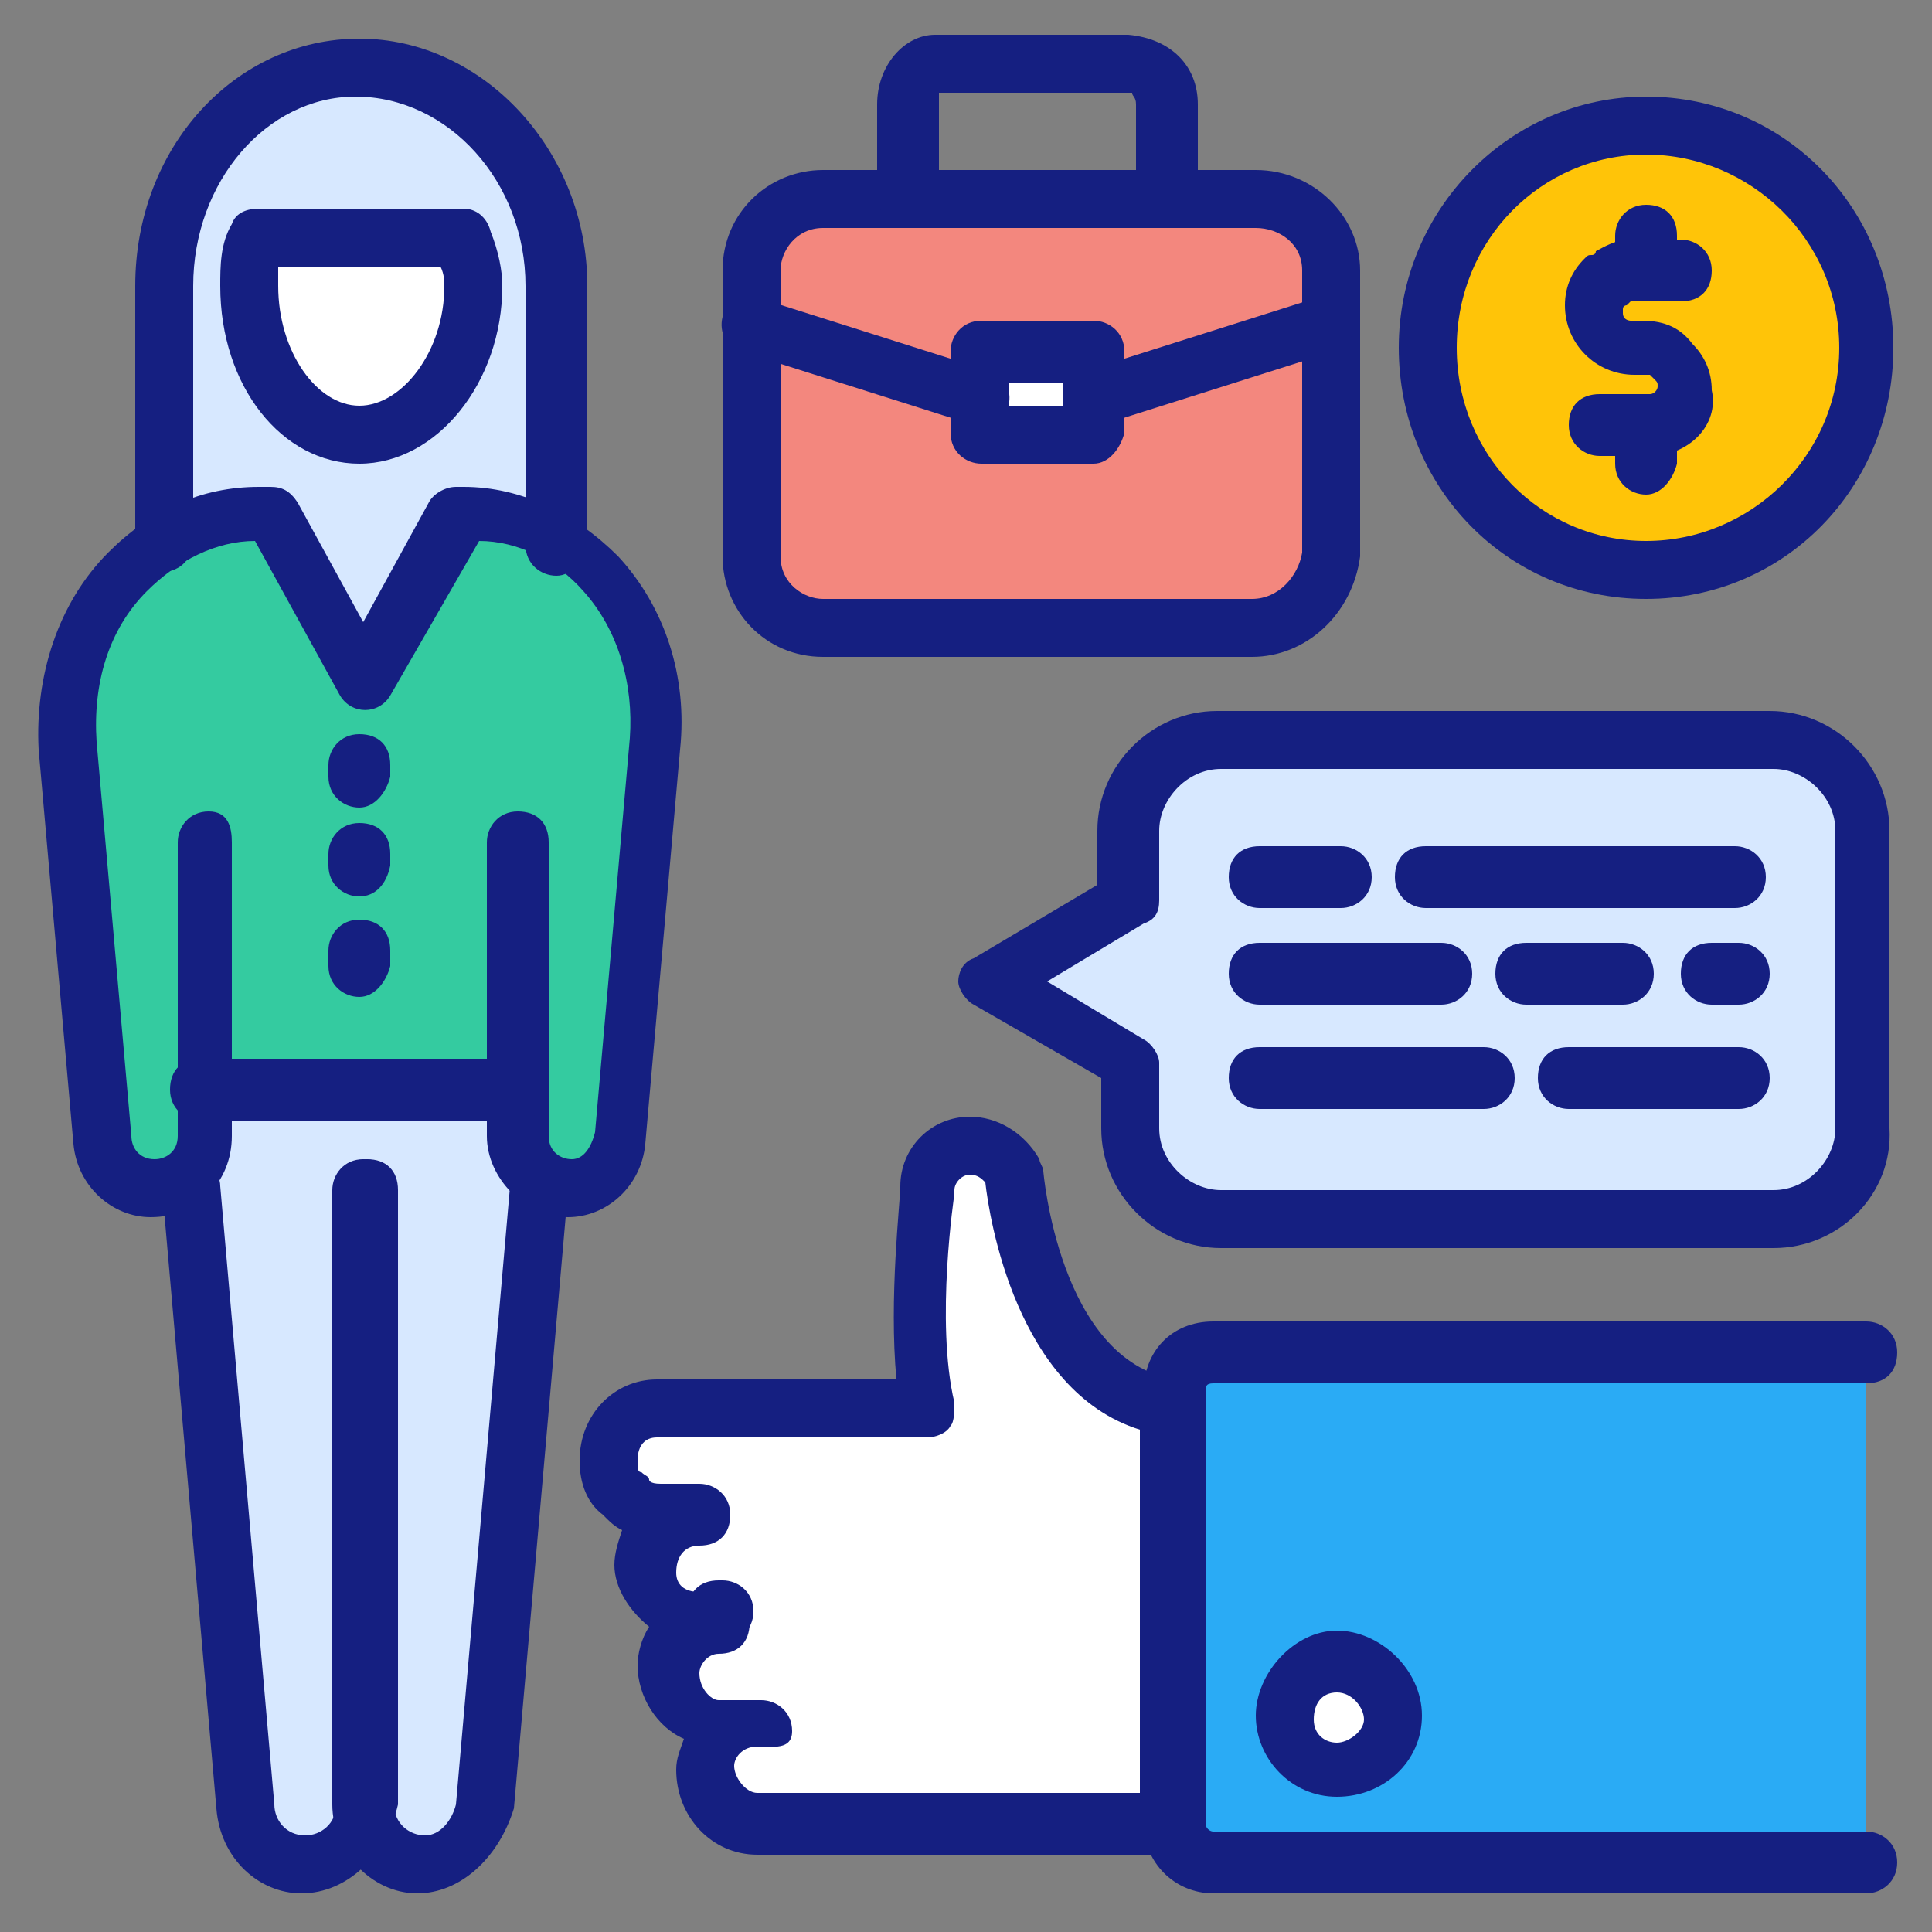
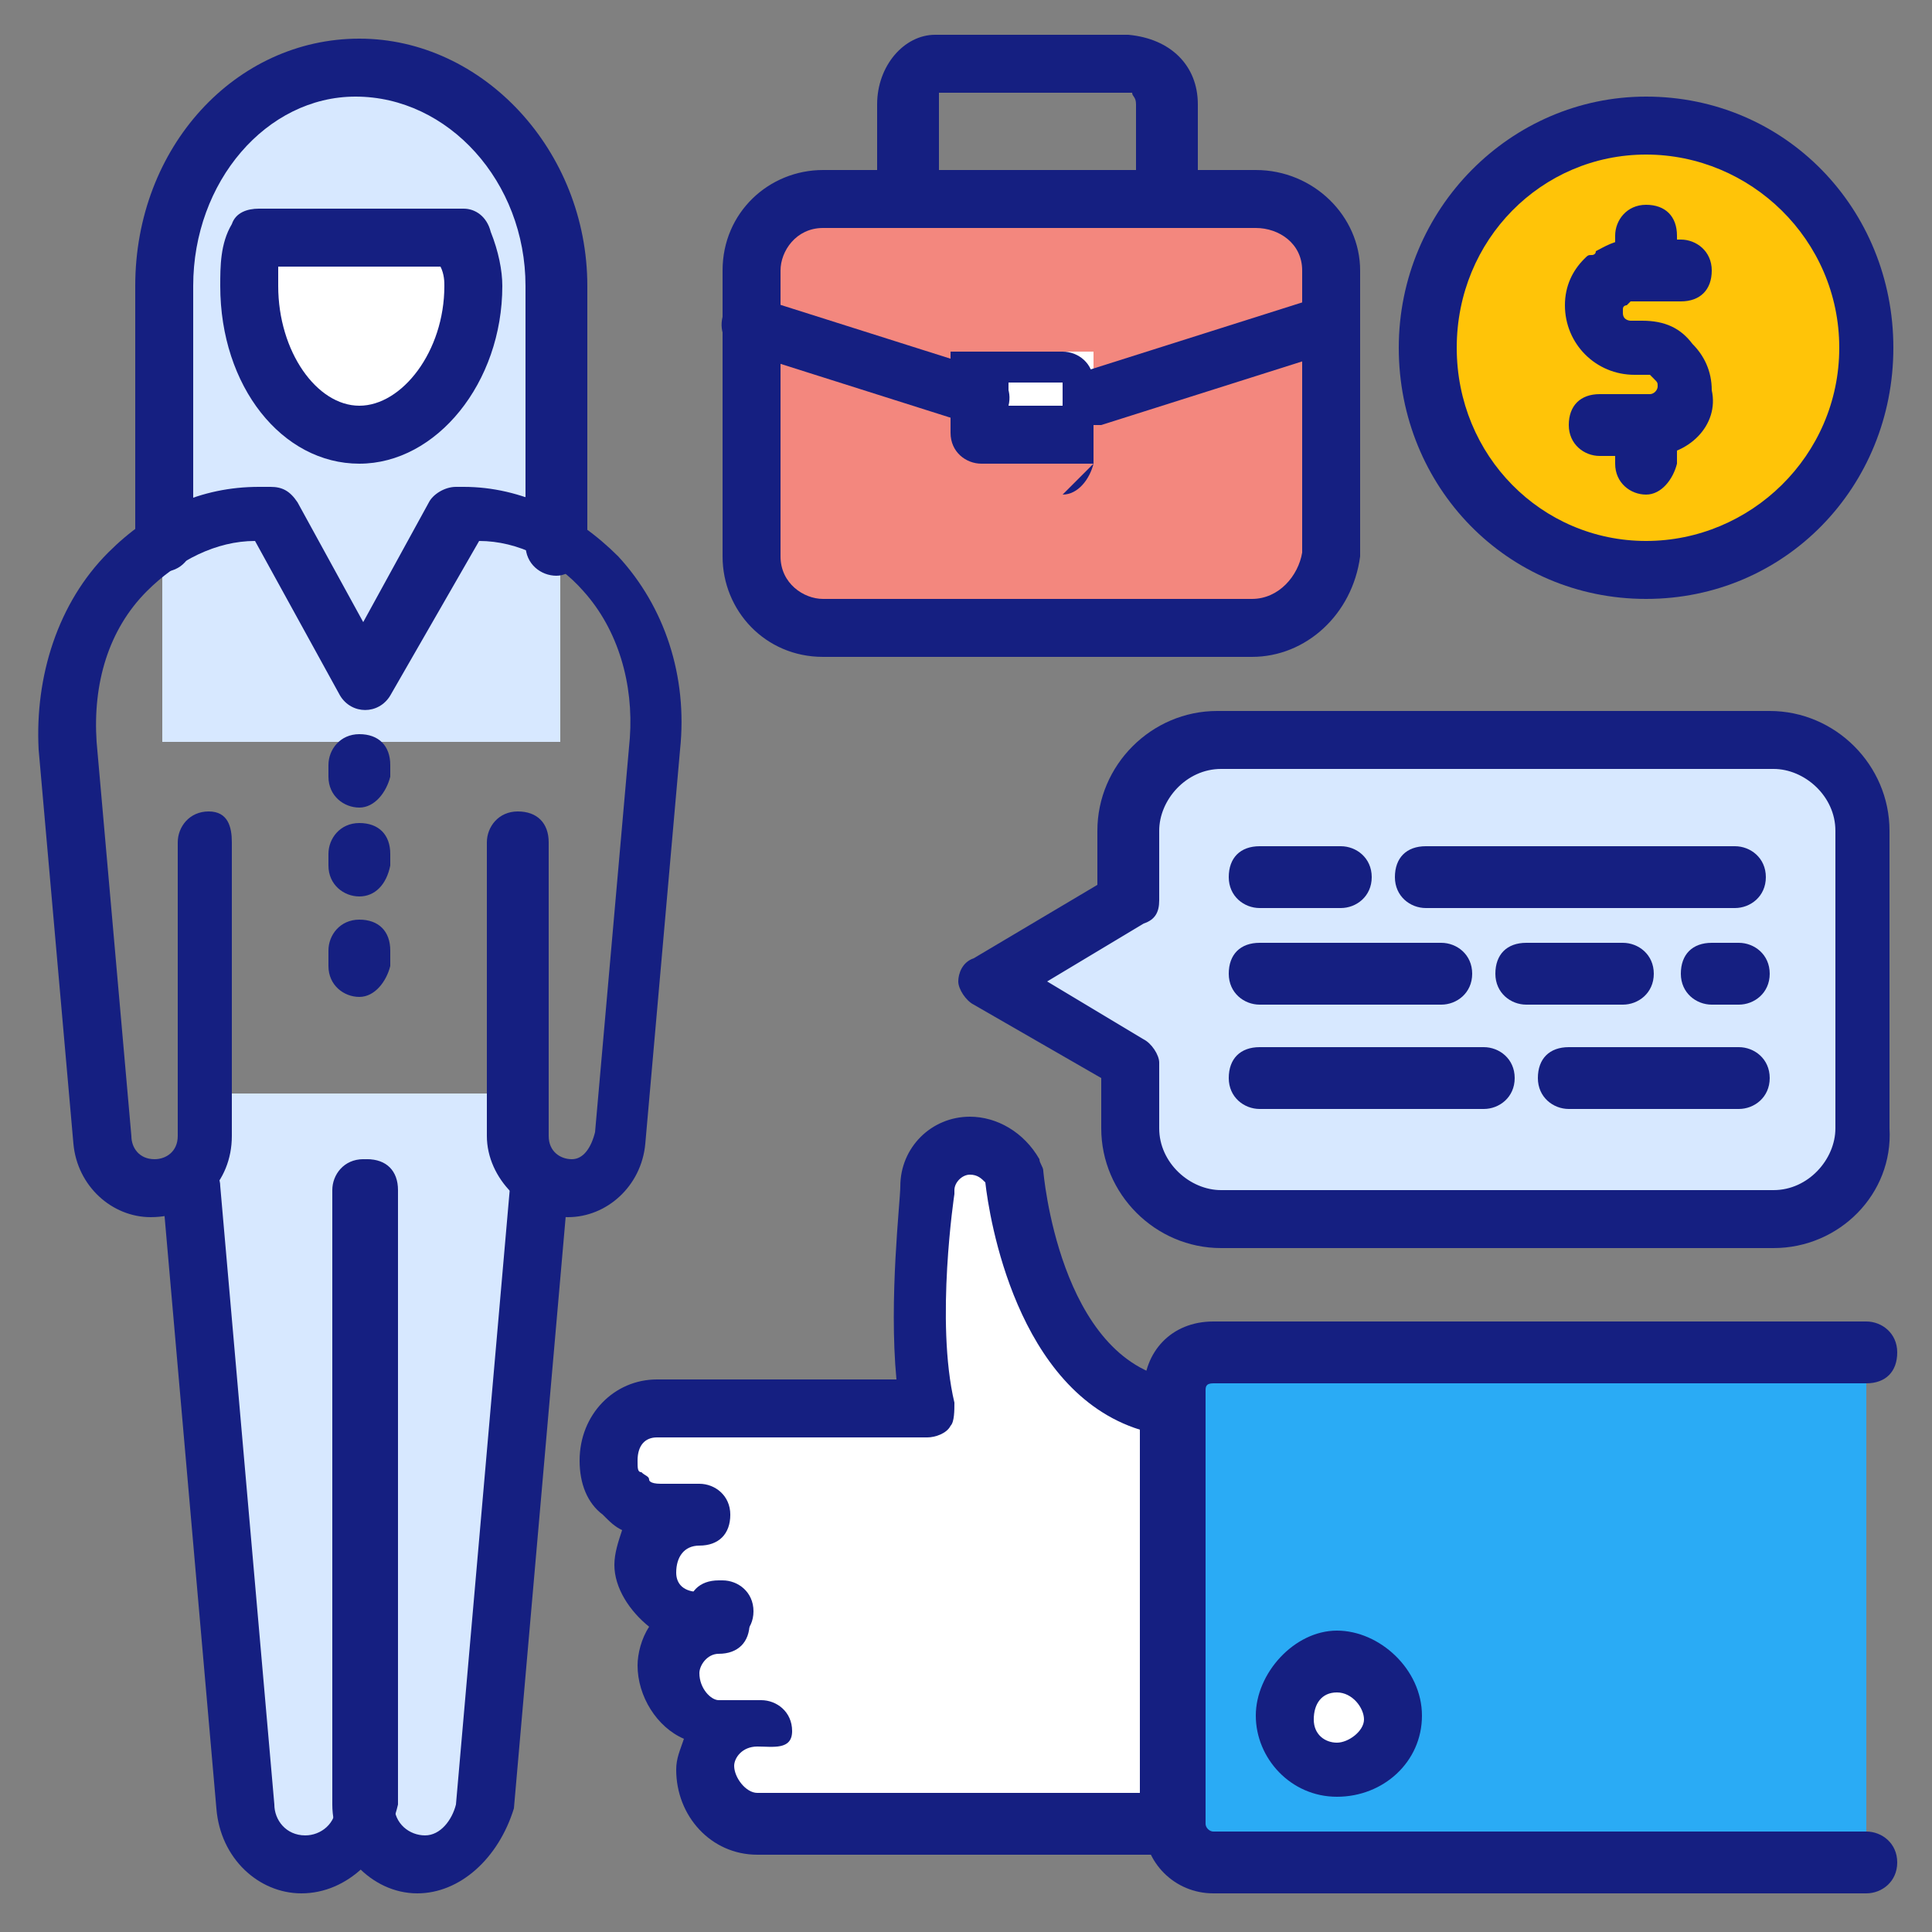
<svg xmlns="http://www.w3.org/2000/svg" id="Layer_1" enable-background="new 0 0 50 50" height="512" viewBox="0 0 50 50" width="512">
  <rect x="0" y="0" width="50" height="50" fill="#808080" stroke="none" />
  <g>
    <g>
      <g>
        <path d="m4.9 28.3v2.5l1.4 16c.1.8.7 1.5 1.5 1.5s1.5-.7 1.5-1.6c0 .9.7 1.6 1.5 1.6s1.4-.6 1.5-1.5l1.4-16v-2.5z" fill="#d7e8ff" />
      </g>
      <g>
        <path d="m9.3 1.8c-2.8 0-5.1 2.5-5.1 5.7v11.7h10.3v-11.8c-.1-3.1-2.4-5.6-5.2-5.6z" fill="#d7e8ff" />
      </g>
      <g>
-         <path d="m13.4 28.3v1.1c0 .8.6 1.4 1.3 1.4.7 0 1.2-.6 1.3-1.3l.9-10.2c.3-3.2-2-6-4.9-6h-.2l-2.4 4.3-2.4-4.3h-.4c-2.9 0-5.1 2.8-4.9 6l.9 10.2c.1.7.6 1.3 1.3 1.3.7 0 1.3-.6 1.3-1.4v-1.1" fill="#34cba0" />
-       </g>
+         </g>
      <g>
        <path d="m6.6 6.1c-.2.4-.2.9-.2 1.3 0 2.1 1.3 3.8 2.9 3.8s2.9-1.7 2.9-3.8c0-.4-.1-.9-.2-1.3z" fill="#fff" />
      </g>
      <g>
        <path d="m32.4 16.3h-11.1c-1 0-1.9-.8-1.9-1.9v-7.4c0-1 .8-1.9 1.9-1.9h11.2c1 0 1.9.8 1.9 1.9v7.4c-.1 1-.9 1.9-2 1.9z" fill="#f3877e" />
      </g>
      <g>
        <path d="m25.4 9.1h2.9v2.1h-2.9z" fill="#fff" />
      </g>
      <g>
        <path d="m17 39.1h1c-.8 0-1.4.6-1.4 1.4 0 .7.6 1.3 1.4 1.3h.5c-.7 0-1.3.6-1.3 1.3 0 .8.6 1.4 1.3 1.4h1.1c-.8 0-1.4.6-1.4 1.3s.6 1.4 1.4 1.4h10.7v-10.8c-3.6-.6-4-6.1-4-6.1-.2-.4-.6-.7-1.1-.7-.6 0-1.1.5-1.1 1.1 0 0-.5 3.4 0 5.7h-7.1c-.7 0-1.3.6-1.3 1.4 0 .4.1.7.4.9.2.3.5.4.9.4z" fill="#fff" />
      </g>
      <g>
        <g>
          <circle cx="42.6" cy="9" fill="#ffc408" r="5.7" />
        </g>
        <g>
          <path d="m48.3 35h-16.9c-.6 0-1 .4-1 1v11.2c0 .5.4 1 1 1h16.9" fill="#2aabf5" />
        </g>
        <g>
          <path d="m48.3 21.5v7.7c0 1.3-1.1 2.4-2.4 2.4h-14.3c-1.3 0-2.4-1.1-2.4-2.4v-1.7l-3.6-2.1 3.6-2.1v-1.8c0-1.3 1.1-2.4 2.4-2.4h14.3c1.3 0 2.4 1.1 2.4 2.4z" fill="#d7e8ff" />
        </g>
      </g>
      <g>
        <circle cx="34.6" cy="44.4" fill="#fff" r="1.4" />
      </g>
      <g>
        <path d="m42.6 15.5c-3.6 0-6.4-2.9-6.4-6.5s2.9-6.5 6.4-6.5c3.6 0 6.4 2.9 6.4 6.5s-2.8 6.5-6.4 6.5zm0-11.5c-2.7 0-4.9 2.2-4.9 5s2.2 5 4.9 5 5-2.2 5-5-2.3-5-5-5z" fill="#151f81" />
      </g>
      <g>
        <path d="m42.6 7.8c-.4 0-.8-.3-.8-.8v-.9c0-.4.3-.8.8-.8s.8.3.8.8v.9c-.1.4-.4.8-.8.8z" fill="#151f81" />
      </g>
      <g>
        <path d="m42.7 11.8h-1.3c-.4 0-.8-.3-.8-.8s.3-.8.8-.8h1.3c.1 0 .2-.1.2-.2s0-.1-.1-.2c0 0 0 0-.1-.1h-.1-.3c-1 0-1.8-.8-1.8-1.8 0-.5.2-.9.5-1.2.1-.1.1-.1.2-.1 0 0 .1 0 .1-.1.2-.1.5-.3.9-.3h1.3c.4 0 .8.3.8.8s-.3.8-.8.8h-1.3s-.1.1-.1.1-.1 0-.1.1v.1c0 .2.2.2.2.2h.3c.6 0 1 .2 1.3.6.3.3.5.7.5 1.2.2.9-.6 1.7-1.6 1.7z" fill="#151f81" />
      </g>
      <g>
        <g>
          <path d="m42.6 12.8c-.4 0-.8-.3-.8-.8v-1c0-.4.3-.8.8-.8s.8.3.8.8v1c-.1.4-.4.8-.8.8z" fill="#151f81" />
        </g>
      </g>
      <g>
        <path d="m14.4 14.9c-.4 0-.8-.3-.8-.8v-6.7c0-2.7-2-4.9-4.4-4.9-2.3 0-4.2 2.2-4.2 4.9v6.6c0 .4-.3.8-.8.8s-.7-.4-.7-.8v-6.6c0-3.6 2.6-6.4 5.8-6.4s5.9 2.9 5.9 6.4v6.7c-.1.4-.4.8-.8.8z" fill="#151f81" />
      </g>
      <g>
        <path d="m9.3 25.8c-.4 0-.8-.3-.8-.8v-.4c0-.4.3-.8.8-.8s.8.3.8.8v.4c-.1.4-.4.8-.8.8z" fill="#151f81" />
      </g>
      <g>
        <path d="m14.7 31.5c-1.1 0-2.1-1-2.1-2.1v-7.6c0-.4.3-.8.8-.8s.8.3.8.8v7.6c0 .4.3.6.6.6s.5-.3.6-.7l.9-10.2c.1-1.4-.3-2.8-1.2-3.8-.7-.8-1.7-1.3-2.7-1.3l-2.3 4c-.3.5-1 .5-1.3 0l-2.2-4c-1 0-2 .5-2.8 1.3-1 1-1.4 2.4-1.3 3.9l.9 10.2c0 .3.2.6.6.6.3 0 .6-.2.6-.6v-7.6c0-.4.3-.8.8-.8s.6.4.6.8v7.6c0 1.2-.9 2.1-2.1 2.1-1 0-1.9-.8-2-1.9l-.9-10.2c-.1-1.9.5-3.8 1.8-5.1 1.1-1.1 2.4-1.7 3.9-1.7h.3c.3 0 .5.1.7.4l1.7 3.1 1.7-3.1c.1-.2.4-.4.7-.4h.2c1.5 0 2.9.7 4 1.8 1.2 1.3 1.8 3.1 1.6 5l-.9 10.2c-.1 1.1-1 1.9-2 1.9z" fill="#151f81" />
      </g>
      <g>
        <g>
          <path d="m10.8 49c-1.2 0-2.2-1.1-2.2-2.3v-15.9c0-.4.3-.8.8-.8s.8.3.8.8v15.9c0 .5.4.8.8.8s.7-.4.8-.8l1.4-16c0-.4.4-.7.8-.7s.7.4.7.8l-1.4 16c-.4 1.3-1.4 2.2-2.5 2.2z" fill="#151f81" />
        </g>
        <g>
          <path d="m7.8 49c-1.1 0-2.1-.9-2.2-2.2l-1.4-16c0-.4.3-.8.7-.8s.8.3.8.7l1.4 16c0 .4.3.8.8.8.4 0 .8-.3.8-.8v-15.9c0-.4.3-.8.8-.8s.8.3.8.8v15.9c-.3 1.3-1.3 2.3-2.5 2.3z" fill="#151f81" />
        </g>
      </g>
      <g>
        <path d="m9.3 12c-2 0-3.6-2-3.6-4.6 0-.5 0-1.1.3-1.6.1-.3.4-.4.7-.4h5.3c.3 0 .6.2.7.6.2.5.3 1 .3 1.4 0 2.5-1.7 4.6-3.7 4.6zm-2.1-5.1v.5c0 1.7 1 3.1 2.1 3.1s2.2-1.4 2.2-3.1c0-.1 0-.3-.1-.5z" fill="#151f81" />
      </g>
      <g>
-         <path d="m13.4 29h-8.2c-.4 0-.8-.3-.8-.8s.3-.8.8-.8h8.2c.4 0 .8.3.8.8s-.4.8-.8.8z" fill="#151f81" />
-       </g>
+         </g>
      <g>
        <path d="m9.3 20.9c-.4 0-.8-.3-.8-.8v-.3c0-.4.3-.8.8-.8s.8.3.8.8v.3c-.1.4-.4.8-.8.8z" fill="#151f81" />
      </g>
      <g>
        <path d="m9.3 23.2c-.4 0-.8-.3-.8-.8v-.3c0-.4.3-.8.8-.8s.8.3.8.8v.3c-.1.5-.4.8-.8.8z" fill="#151f81" />
      </g>
      <g>
        <path d="m18.7 42.5h-.1c-.4 0-.8-.3-.8-.8s.3-.8.8-.8h.1c.4 0 .8.3.8.8s-.4.8-.8.8z" fill="#151f81" />
      </g>
      <g>
        <path d="m30.3 48h-10.7c-1.2 0-2.1-1-2.1-2.2 0-.3.1-.5.2-.8-.7-.3-1.2-1.1-1.2-1.9 0-.3.1-.7.3-1-.5-.4-.9-1-.9-1.6 0-.3.1-.6.2-.9-.2-.1-.3-.2-.5-.4-.4-.3-.6-.8-.6-1.4 0-1.2.9-2.1 2-2.1h6.2c-.2-2.1.1-4.6.1-5 0-1 .8-1.8 1.8-1.8.7 0 1.4.4 1.8 1.1 0 .1.1.2.1.3 0 0 .4 4.9 3.4 5.4.4.1.6.4.6.7v10.8c0 .4-.3.8-.7.8zm-10.7-2.8c-.4 0-.6.3-.6.5 0 .3.3.7.6.7h9.9v-9.4c-3.2-1-3.9-5.5-4-6.4-.1-.1-.2-.2-.4-.2s-.4.2-.4.4v.1s-.5 3.3 0 5.4c0 .2 0 .5-.1.6-.1.2-.4.3-.6.3h-7c-.3 0-.5.2-.5.6 0 .2 0 .3.1.3.1.1.2.1.2.2 0 0 0 .1.3.1h1c.4 0 .8.3.8.8s-.3.8-.8.8c-.4 0-.6.3-.6.7 0 .3.2.5.6.5h.5c.4 0 .8.3.8.8s-.3.8-.8.8c-.3 0-.5.3-.5.5 0 .4.3.7.5.7h1.1c.4 0 .8.3.8.8s-.5.4-.9.4z" fill="#151f81" />
      </g>
      <g>
        <path d="m48.3 49h-16.9c-1 0-1.8-.8-1.8-1.8v-11.2c0-1 .7-1.8 1.8-1.8h16.9c.4 0 .8.3.8.8s-.3.8-.8.8h-16.9c-.2 0-.2.1-.2.2v11.2c0 .1.1.2.2.2h16.9c.4 0 .8.3.8.8s-.4.8-.8.8z" fill="#151f81" />
      </g>
      <g>
        <path d="m34.6 46.5c-1.2 0-2.1-1-2.1-2.1s1-2.2 2.1-2.2 2.2 1 2.2 2.2-1 2.1-2.2 2.1zm0-2.7c-.4 0-.6.3-.6.7s.3.6.6.6.7-.3.7-.6-.3-.7-.7-.7z" fill="#151f81" />
      </g>
      <g>
        <path d="m32.4 17h-11.1c-1.5 0-2.6-1.2-2.6-2.6v-7.4c0-1.5 1.2-2.6 2.6-2.6h11.2c1.5 0 2.7 1.2 2.7 2.6v7.4c-.2 1.5-1.4 2.6-2.8 2.6zm-11.1-11.1c-.7 0-1.1.6-1.1 1.1v7.4c0 .7.6 1.1 1.1 1.1h11.1c.7 0 1.2-.6 1.3-1.2v-7.3c0-.7-.6-1.1-1.2-1.1z" fill="#151f81" />
      </g>
      <g>
        <path d="m30.2 5.9c-.4 0-.8-.3-.8-.8v-2.4c0-.2-.1-.2-.1-.3h-5v.2 2.4c0 .4-.3.8-.8.8s-.8-.3-.8-.8v-2.3c0-1 .7-1.8 1.5-1.8h5c1.1.1 1.8.8 1.8 1.8v2.4c0 .4-.4.8-.8.8z" fill="#151f81" />
      </g>
      <g>
        <path d="m28.3 11c-.3 0-.6-.2-.7-.5-.1-.4.1-.8.5-.9l6-1.9c.4-.1.8.1.9.5s-.1.8-.5.9l-6 1.9s-.1 0-.2 0z" fill="#151f81" />
      </g>
      <g>
        <path d="m25.4 11c-.1 0-.2 0-.2 0l-6-1.9c-.4-.1-.6-.5-.5-.9s.5-.6.9-.5l6 1.9c.4.1.6.5.5.9-.1.3-.4.5-.7.5z" fill="#151f81" />
      </g>
      <g>
-         <path d="m28.3 12h-2.9c-.4 0-.8-.3-.8-.8v-2.1c0-.4.3-.8.8-.8h2.9c.4 0 .8.3.8.8v2.1c-.1.4-.4.8-.8.8zm-2.2-1.5h1.4v-.6h-1.4z" fill="#151f81" />
+         <path d="m28.3 12h-2.9c-.4 0-.8-.3-.8-.8v-2.1h2.9c.4 0 .8.3.8.8v2.1c-.1.4-.4.8-.8.8zm-2.2-1.5h1.4v-.6h-1.4z" fill="#151f81" />
      </g>
      <g>
        <path d="m45 28.7h-4.4c-.4 0-.8-.3-.8-.8s.3-.8.8-.8h4.4c.4 0 .8.3.8.8s-.4.8-.8.8z" fill="#151f81" />
      </g>
      <g>
        <path d="m38.4 28.7h-5.8c-.4 0-.8-.3-.8-.8s.3-.8.8-.8h5.8c.4 0 .8.3.8.8s-.4.8-.8.8z" fill="#151f81" />
      </g>
      <g>
        <path d="m45 26h-.7c-.4 0-.8-.3-.8-.8s.3-.8.8-.8h.7c.4 0 .8.3.8.8s-.4.8-.8.8z" fill="#151f81" />
      </g>
      <g>
        <path d="m42 26h-2.5c-.4 0-.8-.3-.8-.8s.3-.8.8-.8h2.5c.4 0 .8.3.8.8s-.4.8-.8.8z" fill="#151f81" />
      </g>
      <g>
        <path d="m37.3 26h-4.7c-.4 0-.8-.3-.8-.8s.3-.8.8-.8h4.7c.4 0 .8.3.8.8s-.4.8-.8.8z" fill="#151f81" />
      </g>
      <g>
        <path d="m44.9 23.5h-8c-.4 0-.8-.3-.8-.8s.3-.8.8-.8h8c.4 0 .8.3.8.8s-.4.8-.8.8z" fill="#151f81" />
      </g>
      <g>
        <path d="m34.7 23.5h-2.1c-.4 0-.8-.3-.8-.8s.3-.8.8-.8h2.1c.4 0 .8.3.8.8s-.4.8-.8.8z" fill="#151f81" />
      </g>
      <g>
        <path d="m45.9 32.3h-14.3c-1.7 0-3.1-1.4-3.1-3.1v-1.3l-3.3-1.9c-.2-.1-.4-.4-.4-.6s.1-.5.4-.6l3.2-1.9v-1.4c0-1.7 1.4-3.1 3.1-3.1h14.3c1.7 0 3.1 1.4 3.1 3.1v7.7c.1 1.7-1.3 3.1-3 3.1zm-18.8-6.9 2.5 1.5c.2.1.4.4.4.6v1.7c0 .9.8 1.6 1.6 1.6h14.3c.9 0 1.6-.8 1.6-1.6v-7.7c0-.9-.8-1.6-1.6-1.6h-14.3c-.9 0-1.6.8-1.6 1.6v1.8c0 .3-.1.5-.4.6z" fill="#151f81" />
      </g>
    </g>
  </g>
</svg>